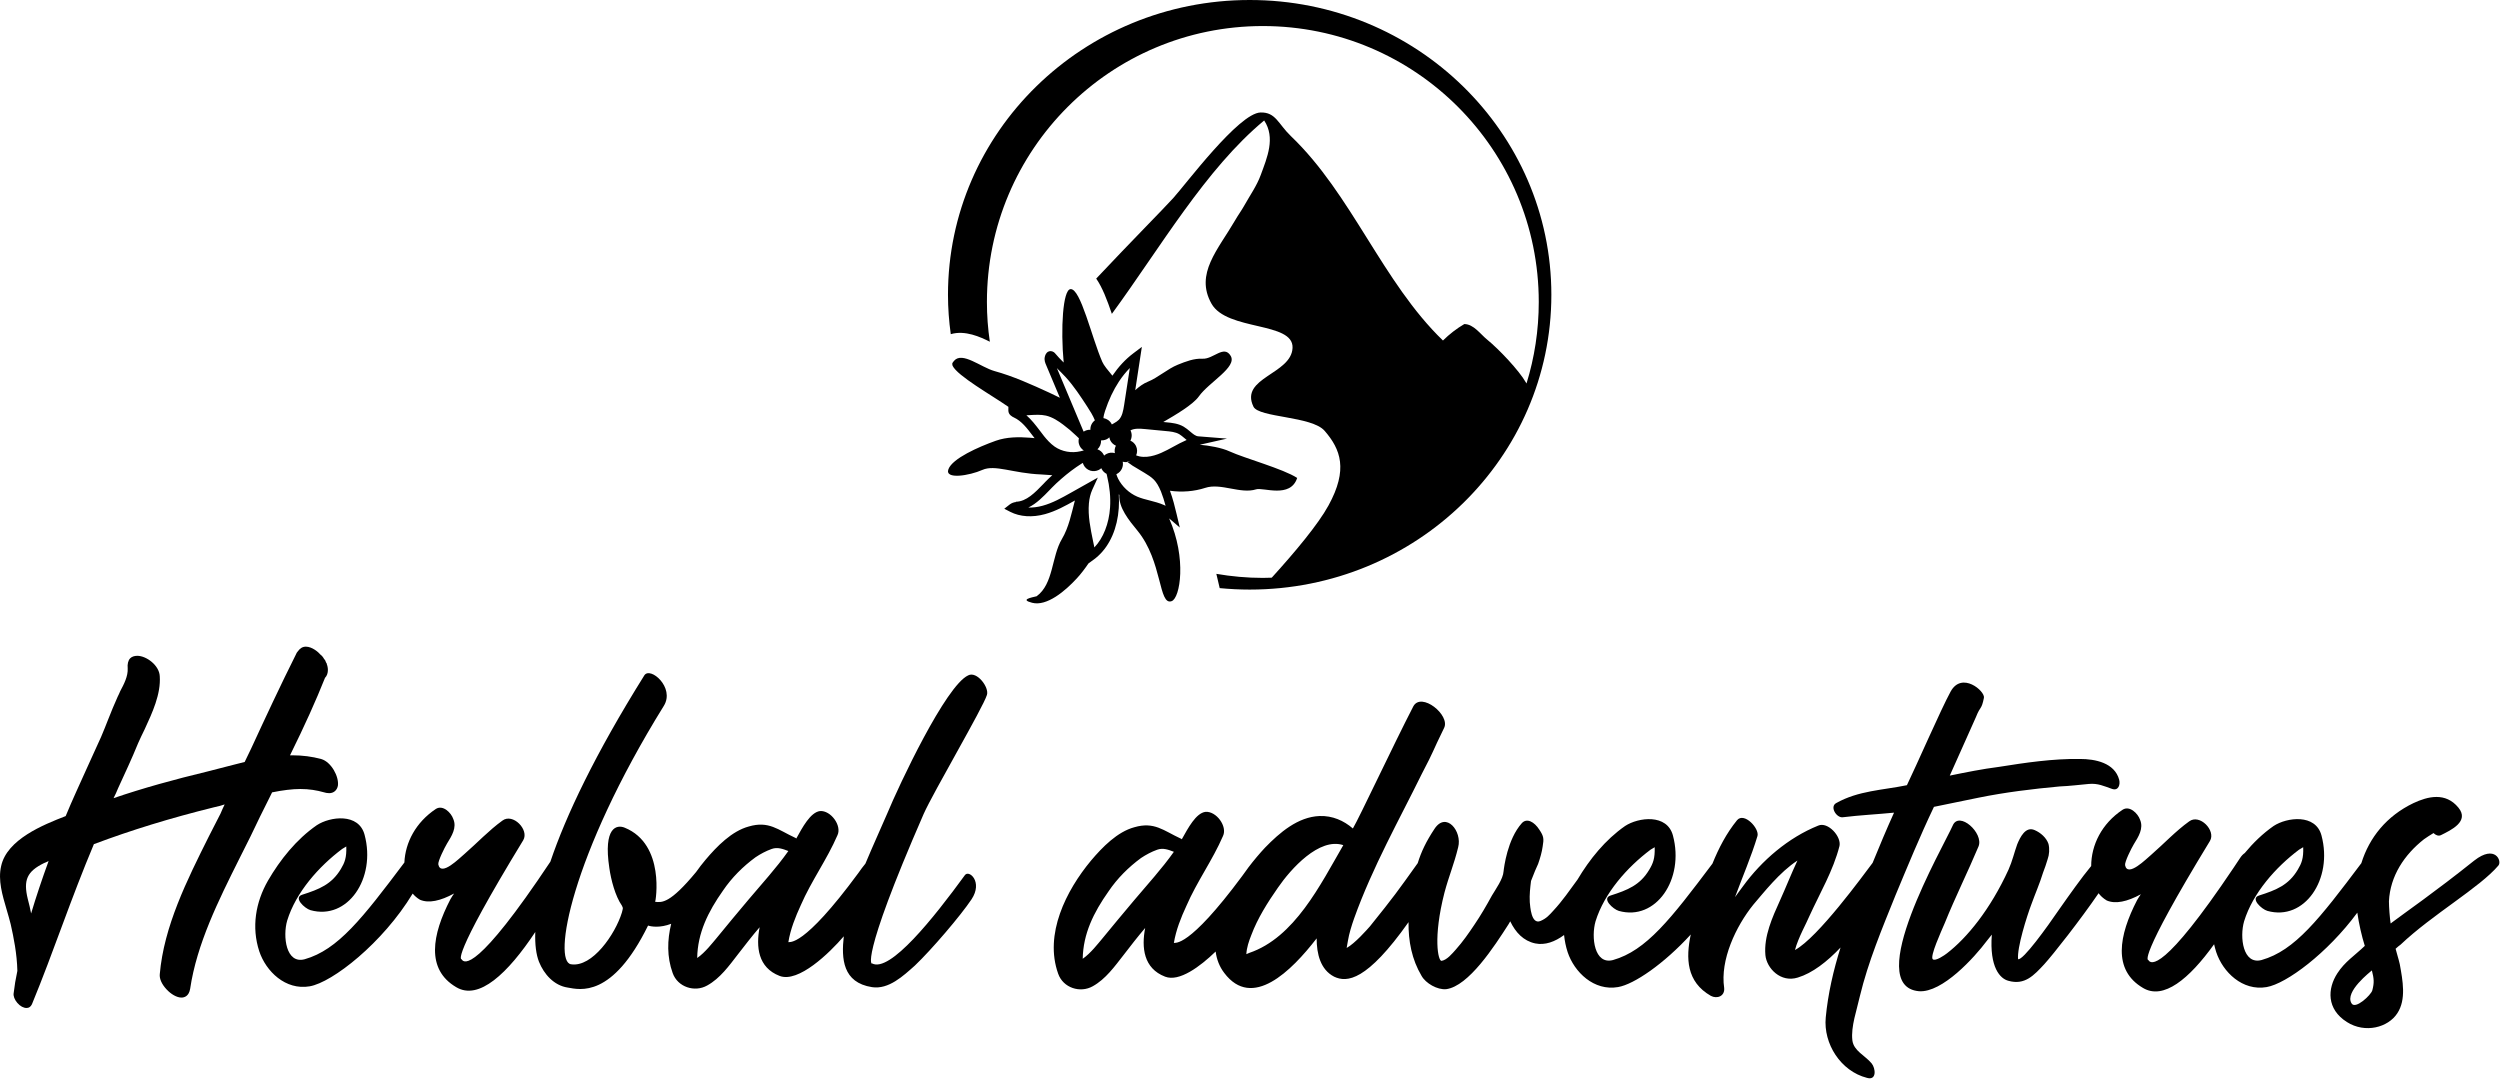
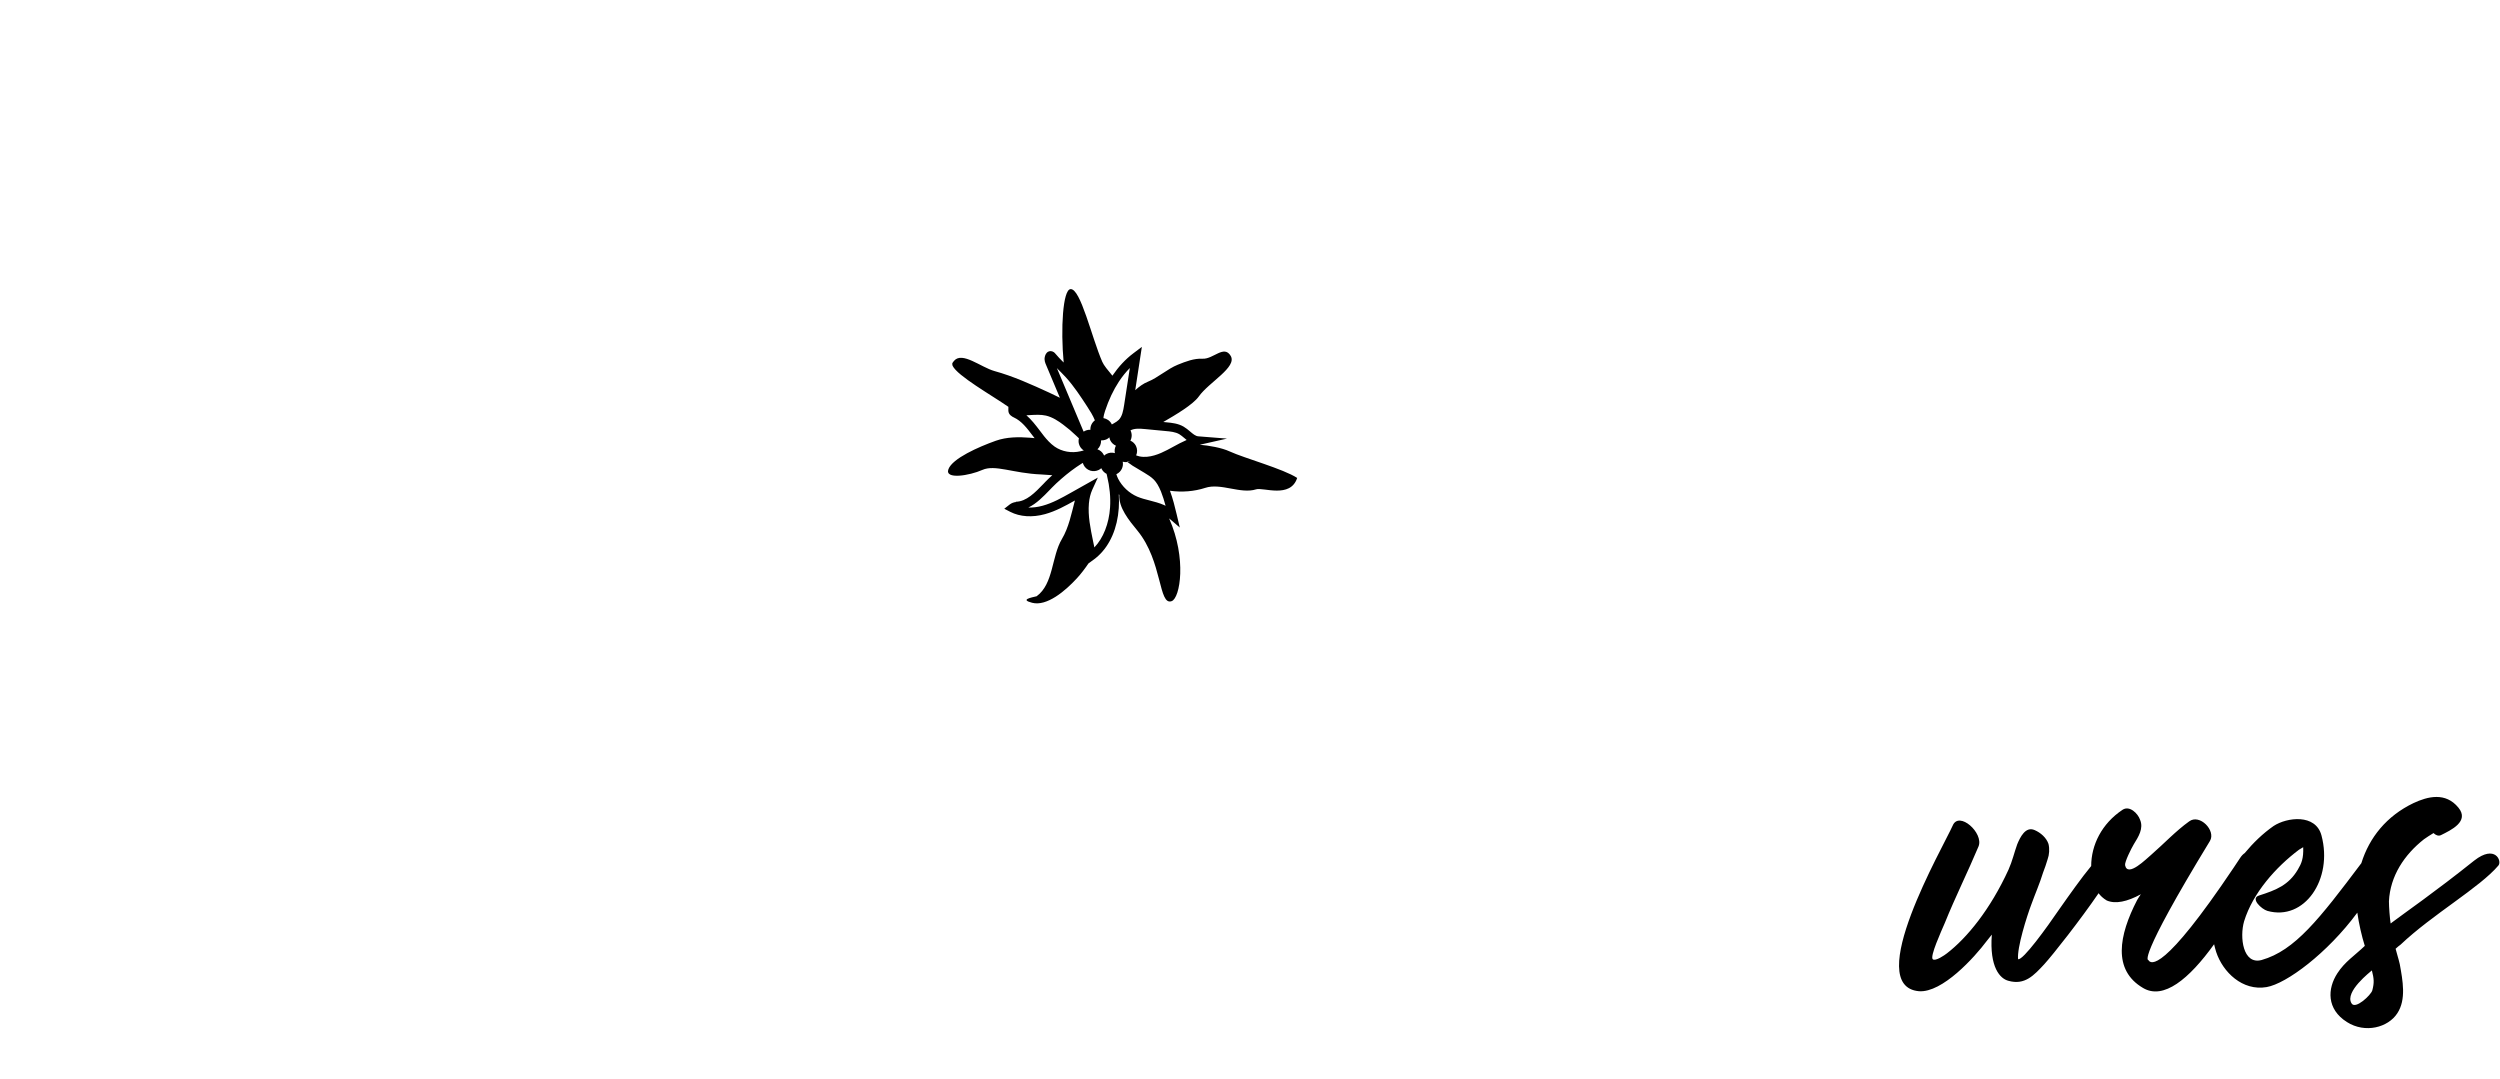
<svg xmlns="http://www.w3.org/2000/svg" viewBox="0 0 302.884 130.667" height="130.667" width="302.884" xml:space="preserve" id="svg2" version="1.1">
  <defs id="defs6">
    <clipPath id="clipPath22" clipPathUnits="userSpaceOnUse">
-       <path id="path20" d="M 0,0 H 228 V 99 H 0 Z" />
-     </clipPath>
+       </clipPath>
    <clipPath id="clipPath36" clipPathUnits="userSpaceOnUse">
-       <path id="path34" d="M 0,0 H 228 V 99 H 0 Z" />
-     </clipPath>
+       </clipPath>
    <clipPath id="clipPath50" clipPathUnits="userSpaceOnUse">
-       <path id="path48" d="M 0,0 H 228 V 99 H 0 Z" />
-     </clipPath>
+       </clipPath>
    <clipPath id="clipPath64" clipPathUnits="userSpaceOnUse">
      <path id="path62" d="M 0,0 H 228 V 99 H 0 Z" />
    </clipPath>
    <clipPath id="clipPath78" clipPathUnits="userSpaceOnUse">
      <path id="path76" d="M 0,0 H 228 V 99 H 0 Z" />
    </clipPath>
    <clipPath id="clipPath92" clipPathUnits="userSpaceOnUse">
-       <path id="path90" d="M 0,0 H 228 V 99 H 0 Z" />
-     </clipPath>
+       </clipPath>
  </defs>
  <g transform="matrix(1.333,0,0,1.333,0,1.2666758e-6)" id="g10">
    <g id="g12">
      <g id="g14">
        <g id="g16">
          <g clip-path="url(#clipPath22)" id="g18">
            <g id="g24">
              <path id="path26" style="fill:#000000;fill-opacity:1;fill-rule:nonzero;stroke:none" d="M 2.828,83.023 C 2.754,82.609 2.641,82.152 2.523,81.699 2.109,79.996 2.449,79.203 4,78.445 4.113,78.406 4.266,78.332 4.418,78.258 3.812,79.922 3.281,81.512 2.828,83.023 M 24.73,72.016 c 0.95,-0.192 1.817,-0.305 2.575,-0.305 0.793,0 1.476,0.113 2.156,0.305 0.113,0.035 0.266,0.074 0.457,0.074 0.414,0 0.715,-0.266 0.793,-0.68 0.113,-0.832 -0.606,-2.156 -1.512,-2.422 -0.836,-0.226 -1.703,-0.34 -2.652,-0.34 h -0.188 c 1.364,-2.761 2.348,-4.957 3.18,-7.039 0.188,-0.187 0.262,-0.453 0.262,-0.718 0,-0.188 -0.035,-0.375 -0.113,-0.567 V 60.25 h -0.036 c -0.039,-0.113 -0.078,-0.191 -0.113,-0.266 l -0.078,-0.078 c -0.074,-0.148 -0.188,-0.301 -0.34,-0.414 -0.187,-0.226 -0.758,-0.719 -1.324,-0.719 -0.301,0 -0.531,0.153 -0.719,0.415 -0.074,0.078 -0.152,0.191 -0.187,0.304 -1.403,2.801 -2.762,5.715 -4.051,8.512 l -0.602,1.25 c -0.531,0.148 -1.097,0.262 -1.629,0.414 -0.605,0.152 -1.211,0.305 -1.777,0.457 -2.988,0.719 -5.863,1.512 -8.512,2.418 0.149,-0.301 0.301,-0.605 0.414,-0.906 0.606,-1.325 1.25,-2.688 1.817,-4.086 0.187,-0.418 0.379,-0.832 0.605,-1.285 0.68,-1.477 1.477,-3.18 1.364,-4.805 -0.04,-0.984 -1.211,-1.856 -2.043,-1.856 -0.266,0 -0.493,0.075 -0.645,0.227 -0.187,0.191 -0.266,0.531 -0.227,0.91 0.04,0.719 -0.339,1.438 -0.679,2.078 -0.078,0.192 -0.153,0.344 -0.227,0.492 -0.304,0.68 -0.609,1.403 -0.871,2.083 -0.191,0.492 -0.418,1.058 -0.644,1.589 -0.418,0.946 -0.872,1.891 -1.289,2.836 -0.641,1.438 -1.321,2.875 -1.926,4.352 -2.043,0.793 -5.336,2.117 -5.864,4.539 -0.304,1.285 0.114,2.648 0.489,3.934 0.152,0.492 0.269,0.945 0.379,1.363 0.265,1.172 0.57,2.683 0.605,4.234 -0.148,0.684 -0.262,1.363 -0.34,2.047 -0.035,0.227 0.078,0.566 0.34,0.867 0.266,0.305 0.567,0.457 0.836,0.457 0.227,0 0.375,-0.113 0.488,-0.34 0.985,-2.386 1.891,-4.843 2.762,-7.191 0.91,-2.457 1.856,-4.953 2.875,-7.375 h 0.039 c 3.328,-1.25 6.887,-2.348 10.86,-3.332 0.339,-0.074 0.64,-0.148 0.98,-0.262 -0.113,0.262 -0.262,0.528 -0.375,0.832 -0.34,0.68 -0.719,1.399 -1.063,2.078 -2.003,4.012 -4.085,8.172 -4.46,12.524 -0.04,0.418 0.187,0.91 0.605,1.363 0.414,0.453 0.945,0.758 1.363,0.758 0.262,0 0.68,-0.117 0.793,-0.797 0.606,-4.086 2.571,-8.019 4.461,-11.805 0.344,-0.679 0.684,-1.359 1.024,-2.043 0.566,-1.211 1.172,-2.421 1.777,-3.628 z" />
            </g>
          </g>
        </g>
      </g>
      <g id="g28">
        <g id="g30">
          <g clip-path="url(#clipPath36)" id="g32">
            <g id="g38">
-               <path id="path40" style="fill:#000000;fill-opacity:1;fill-rule:nonzero;stroke:none" d="m 68.02,81.777 c -0.985,1.172 -1.965,2.344 -2.95,3.555 -0.265,0.301 -0.984,1.25 -1.703,1.738 0.035,-2.269 0.985,-4.199 2.344,-6.125 0.797,-1.175 1.816,-2.195 2.953,-3.027 0.453,-0.305 0.945,-0.57 1.473,-0.758 0.531,-0.191 1.023,0 1.515,0.188 -1.097,1.554 -2.422,2.988 -3.632,4.429 M 89.699,63.164 c 0.227,-0.684 -0.906,-2.195 -1.703,-1.781 -2.043,0.945 -6.277,9.949 -7.375,12.597 -0.566,1.317 -1.289,2.891 -1.965,4.512 -0.222,0.266 -0.433,0.555 -0.648,0.863 -5.07,6.883 -6.242,6.204 -6.356,6.278 0.188,-1.172 0.645,-2.305 1.133,-3.367 0.949,-2.192 2.387,-4.161 3.332,-6.356 0.414,-0.867 -0.605,-2.269 -1.59,-2.195 -0.871,0.117 -1.589,1.476 -2.156,2.5 -0.039,-0.039 -0.074,-0.078 -0.113,-0.078 -1.551,-0.719 -2.383,-1.551 -4.199,-1.02 -1.551,0.418 -2.914,1.817 -3.934,3.028 -0.297,0.351 -0.586,0.726 -0.863,1.117 -2.371,2.863 -3.086,2.769 -3.715,2.703 0.035,0 0.945,-5.219 -2.762,-6.735 -0.719,-0.304 -1.969,-0.074 -1.402,3.672 0.152,1.059 0.531,2.532 1.137,3.403 0.152,0.265 0.074,0.304 0,0.644 -0.606,1.965 -2.688,4.992 -4.618,4.692 -1.664,-0.227 -0.074,-9.762 8.438,-23.496 1.019,-1.665 -1.246,-3.594 -1.778,-2.762 -4.484,7.176 -7.121,12.738 -8.539,16.933 -6.664,10.012 -7.843,9.278 -8.07,8.868 0,0 -1.133,0.23 5.602,-10.817 0.566,-0.949 -0.95,-2.5 -1.895,-1.781 -1.211,0.871 -2.308,2.043 -3.441,3.027 -0.418,0.34 -2.157,2.121 -2.383,0.946 -0.039,-0.301 0.566,-1.512 0.793,-1.891 0.418,-0.68 0.91,-1.438 0.57,-2.23 -0.191,-0.571 -0.949,-1.325 -1.59,-0.911 -1.82,1.215 -2.773,3.043 -2.855,4.864 -3.813,5.07 -6.035,7.933 -9.063,8.793 -1.703,0.457 -2.007,-2.079 -1.589,-3.516 0.793,-2.574 2.875,-4.918 4.996,-6.508 0.187,-0.113 0.187,-0.113 0.375,-0.226 0.039,1.019 -0.149,1.476 -0.489,2.043 -0.836,1.398 -1.968,1.851 -3.519,2.343 -0.832,0.266 0.226,1.25 0.754,1.403 3.367,0.945 5.98,-2.875 4.918,-6.848 -0.528,-2.008 -3.137,-1.668 -4.348,-0.871 -1.855,1.285 -3.332,3.141 -4.43,5.031 -1.132,1.969 -1.511,4.238 -0.793,6.43 0.606,1.816 2.383,3.558 4.579,3.18 2.066,-0.352 6.652,-3.942 9.363,-8.43 0.168,0.199 0.379,0.394 0.664,0.562 0.793,0.34 1.851,0.11 3.101,-0.57 -0.113,0.152 -0.226,0.34 -0.339,0.531 -1.664,3.215 -2.235,6.356 0.527,7.981 2.062,1.242 4.695,-1.246 7.191,-5.012 -0.043,1.148 0.082,2.055 0.336,2.707 0.457,1.133 1.364,2.156 2.614,2.344 1.097,0.191 4.046,0.984 7.3,-5.637 0.301,0.102 1.09,0.227 2.102,-0.16 -0.363,1.48 -0.395,3.008 0.133,4.473 0.453,1.285 2.004,1.777 3.136,1.136 1.176,-0.644 2.008,-1.816 2.801,-2.84 0.645,-0.832 1.285,-1.664 1.969,-2.457 -0.344,1.778 -0.152,3.668 1.816,4.426 1.707,0.656 4.524,-2.078 5.832,-3.601 -0.23,2.043 -0.101,4.207 2.567,4.621 1.512,0.23 2.836,-1.02 3.898,-1.965 1.512,-1.438 4.16,-4.539 5.145,-6.016 1.058,-1.59 -0.231,-2.726 -0.606,-2.195 -2.84,3.898 -6.812,8.891 -8.437,8.019 0.039,0.114 -1.285,0.114 4.691,-13.582 0.871,-1.964 5.41,-9.683 5.75,-10.816" />
+               <path id="path40" style="fill:#000000;fill-opacity:1;fill-rule:nonzero;stroke:none" d="m 68.02,81.777 c -0.985,1.172 -1.965,2.344 -2.95,3.555 -0.265,0.301 -0.984,1.25 -1.703,1.738 0.035,-2.269 0.985,-4.199 2.344,-6.125 0.797,-1.175 1.816,-2.195 2.953,-3.027 0.453,-0.305 0.945,-0.57 1.473,-0.758 0.531,-0.191 1.023,0 1.515,0.188 -1.097,1.554 -2.422,2.988 -3.632,4.429 c 0.227,-0.684 -0.906,-2.195 -1.703,-1.781 -2.043,0.945 -6.277,9.949 -7.375,12.597 -0.566,1.317 -1.289,2.891 -1.965,4.512 -0.222,0.266 -0.433,0.555 -0.648,0.863 -5.07,6.883 -6.242,6.204 -6.356,6.278 0.188,-1.172 0.645,-2.305 1.133,-3.367 0.949,-2.192 2.387,-4.161 3.332,-6.356 0.414,-0.867 -0.605,-2.269 -1.59,-2.195 -0.871,0.117 -1.589,1.476 -2.156,2.5 -0.039,-0.039 -0.074,-0.078 -0.113,-0.078 -1.551,-0.719 -2.383,-1.551 -4.199,-1.02 -1.551,0.418 -2.914,1.817 -3.934,3.028 -0.297,0.351 -0.586,0.726 -0.863,1.117 -2.371,2.863 -3.086,2.769 -3.715,2.703 0.035,0 0.945,-5.219 -2.762,-6.735 -0.719,-0.304 -1.969,-0.074 -1.402,3.672 0.152,1.059 0.531,2.532 1.137,3.403 0.152,0.265 0.074,0.304 0,0.644 -0.606,1.965 -2.688,4.992 -4.618,4.692 -1.664,-0.227 -0.074,-9.762 8.438,-23.496 1.019,-1.665 -1.246,-3.594 -1.778,-2.762 -4.484,7.176 -7.121,12.738 -8.539,16.933 -6.664,10.012 -7.843,9.278 -8.07,8.868 0,0 -1.133,0.23 5.602,-10.817 0.566,-0.949 -0.95,-2.5 -1.895,-1.781 -1.211,0.871 -2.308,2.043 -3.441,3.027 -0.418,0.34 -2.157,2.121 -2.383,0.946 -0.039,-0.301 0.566,-1.512 0.793,-1.891 0.418,-0.68 0.91,-1.438 0.57,-2.23 -0.191,-0.571 -0.949,-1.325 -1.59,-0.911 -1.82,1.215 -2.773,3.043 -2.855,4.864 -3.813,5.07 -6.035,7.933 -9.063,8.793 -1.703,0.457 -2.007,-2.079 -1.589,-3.516 0.793,-2.574 2.875,-4.918 4.996,-6.508 0.187,-0.113 0.187,-0.113 0.375,-0.226 0.039,1.019 -0.149,1.476 -0.489,2.043 -0.836,1.398 -1.968,1.851 -3.519,2.343 -0.832,0.266 0.226,1.25 0.754,1.403 3.367,0.945 5.98,-2.875 4.918,-6.848 -0.528,-2.008 -3.137,-1.668 -4.348,-0.871 -1.855,1.285 -3.332,3.141 -4.43,5.031 -1.132,1.969 -1.511,4.238 -0.793,6.43 0.606,1.816 2.383,3.558 4.579,3.18 2.066,-0.352 6.652,-3.942 9.363,-8.43 0.168,0.199 0.379,0.394 0.664,0.562 0.793,0.34 1.851,0.11 3.101,-0.57 -0.113,0.152 -0.226,0.34 -0.339,0.531 -1.664,3.215 -2.235,6.356 0.527,7.981 2.062,1.242 4.695,-1.246 7.191,-5.012 -0.043,1.148 0.082,2.055 0.336,2.707 0.457,1.133 1.364,2.156 2.614,2.344 1.097,0.191 4.046,0.984 7.3,-5.637 0.301,0.102 1.09,0.227 2.102,-0.16 -0.363,1.48 -0.395,3.008 0.133,4.473 0.453,1.285 2.004,1.777 3.136,1.136 1.176,-0.644 2.008,-1.816 2.801,-2.84 0.645,-0.832 1.285,-1.664 1.969,-2.457 -0.344,1.778 -0.152,3.668 1.816,4.426 1.707,0.656 4.524,-2.078 5.832,-3.601 -0.23,2.043 -0.101,4.207 2.567,4.621 1.512,0.23 2.836,-1.02 3.898,-1.965 1.512,-1.438 4.16,-4.539 5.145,-6.016 1.058,-1.59 -0.231,-2.726 -0.606,-2.195 -2.84,3.898 -6.812,8.891 -8.437,8.019 0.039,0.114 -1.285,0.114 4.691,-13.582 0.871,-1.964 5.41,-9.683 5.75,-10.816" />
            </g>
          </g>
        </g>
      </g>
      <g id="g42">
        <g id="g44">
          <g clip-path="url(#clipPath50)" id="g46">
            <g id="g52">
              <path id="path54" style="fill:#000000;fill-opacity:1;fill-rule:nonzero;stroke:none" d="m 113.539,86.609 c -0.074,0.039 -0.187,0.079 -0.262,0.114 0.035,-0.606 0.227,-1.172 0.453,-1.739 0.567,-1.515 1.473,-2.953 2.422,-4.312 1.172,-1.703 3.743,-4.578 5.938,-3.86 -2.082,3.594 -4.426,8.399 -8.551,9.797 m -10.477,-4.765 c -0.984,1.172 -1.968,2.347 -2.953,3.554 -0.265,0.305 -0.984,1.25 -1.703,1.743 0.039,-2.27 0.985,-4.2 2.348,-6.129 0.793,-1.176 1.816,-2.196 2.949,-3.028 0.453,-0.3 0.945,-0.566 1.477,-0.757 0.527,-0.188 1.019,0 1.511,0.191 -1.097,1.551 -2.421,2.988 -3.629,4.426 m 69.192,-0.418 c 1.137,-2.723 2.234,-5.406 3.519,-8.094 1.364,-0.266 2.688,-0.566 4.051,-0.832 2.422,-0.492 4.918,-0.797 7.375,-1.023 0.91,-0.036 1.781,-0.149 2.649,-0.227 0.836,-0.074 1.363,0.191 2.117,0.453 0.57,0.192 0.758,-0.375 0.644,-0.832 -0.414,-1.551 -2.195,-1.891 -3.554,-1.891 -2.461,-0.039 -4.993,0.34 -7.379,0.719 -1.512,0.192 -2.988,0.492 -4.465,0.793 0.266,-0.566 2.121,-4.765 2.383,-5.332 0.418,-1.058 0.492,-0.605 0.722,-1.742 0.11,-0.606 -2.007,-2.422 -3.027,-0.566 -0.871,1.589 -3.18,6.886 -3.973,8.511 -2.195,0.453 -4.425,0.492 -6.433,1.629 -0.606,0.34 0.039,1.36 0.605,1.285 1.551,-0.191 3.102,-0.265 4.657,-0.418 -0.68,1.504 -1.321,3.032 -1.946,4.563 -0.867,1.144 -4.953,6.781 -7.058,7.922 0.3,-1.133 1.058,-2.457 1.32,-3.102 0.949,-2.078 2.16,-4.121 2.727,-6.355 0.187,-0.867 -1.063,-2.231 -1.93,-1.852 -2.723,1.094 -5.145,3.176 -6.848,5.524 -0.265,0.339 -0.492,0.679 -0.719,0.98 0.68,-1.851 1.473,-3.668 2.043,-5.559 0.188,-0.683 -1.211,-2.195 -1.855,-1.437 -0.969,1.191 -1.668,2.539 -2.238,3.949 -3.793,5.047 -6.016,7.903 -9.036,8.762 -1.703,0.453 -2.003,-2.082 -1.589,-3.52 0.796,-2.57 2.875,-4.918 4.996,-6.507 0.187,-0.114 0.187,-0.114 0.379,-0.227 0.035,1.023 -0.153,1.477 -0.493,2.043 -0.832,1.402 -1.968,1.855 -3.519,2.348 -0.832,0.265 0.226,1.246 0.754,1.398 3.367,0.945 5.98,-2.875 4.918,-6.848 -0.528,-2.003 -3.137,-1.664 -4.348,-0.871 -1.801,1.25 -3.238,3.039 -4.328,4.875 -0.695,0.95 -1.379,1.946 -2.18,2.805 -0.379,0.418 -0.64,0.719 -1.172,0.949 -0.871,0.375 -0.945,-1.363 -0.984,-1.703 -0.039,-0.684 0.039,-1.324 0.113,-1.93 0.227,-0.605 0.532,-1.324 0.645,-1.55 0.187,-0.532 0.34,-1.063 0.414,-1.59 0.113,-0.68 0.113,-0.906 -0.301,-1.516 -0.453,-0.715 -1.137,-1.094 -1.59,-0.601 -1.324,1.472 -1.625,4.046 -1.664,4.386 -0.039,0.68 -0.718,1.625 -1.058,2.196 -0.493,0.906 -1.024,1.816 -1.59,2.648 -0.528,0.793 -1.059,1.551 -1.699,2.27 -0.305,0.339 -0.797,0.945 -1.289,1.019 -0.305,0.039 -0.793,-2.078 0.265,-6.203 0.414,-1.551 0.871,-2.574 1.246,-4.125 0.379,-1.438 -1.093,-3.289 -2.156,-1.664 -0.75,1.129 -1.203,2.078 -1.52,3.109 -1.839,2.575 -2.144,3.012 -4.343,5.746 -0.266,0.301 -1.364,1.551 -2.117,1.965 0.035,-0.226 0.074,-0.414 0.113,-0.64 0.113,-0.684 0.34,-1.403 0.566,-2.047 1.664,-4.653 4.16,-9.078 6.129,-13.09 1.246,-2.383 0.871,-1.82 2.043,-4.207 0.606,-1.172 -2.082,-3.328 -2.797,-1.965 -1.855,3.594 -4.883,10.07 -5.488,11.09 -0.832,-0.719 -1.856,-1.172 -3.027,-1.133 -1.969,0.074 -3.633,1.512 -4.957,2.875 -0.465,0.496 -0.997,1.121 -1.532,1.824 -0.007,0.012 -0.015,0.024 -0.023,0.035 -0.176,0.231 -0.352,0.477 -0.524,0.723 -4.937,6.66 -6.093,6.008 -6.207,6.082 0.192,-1.172 0.645,-2.308 1.137,-3.367 0.945,-2.195 2.383,-4.164 3.328,-6.356 0.418,-0.871 -0.605,-2.269 -1.59,-2.195 -0.871,0.113 -1.586,1.477 -2.156,2.496 -0.039,-0.035 -0.074,-0.074 -0.113,-0.074 -1.551,-0.719 -2.383,-1.551 -4.199,-1.023 -1.551,0.418 -2.91,1.816 -3.934,3.027 -2.269,2.727 -4.273,6.699 -2.988,10.289 0.453,1.289 2.004,1.781 3.14,1.137 1.172,-0.645 2.004,-1.817 2.801,-2.836 0.641,-0.832 1.285,-1.668 1.965,-2.461 -0.34,1.777 -0.152,3.672 1.816,4.426 1.274,0.492 3.164,-0.907 4.59,-2.286 0.09,0.696 0.332,1.356 0.782,1.946 2.535,3.367 6.089,-0.153 8.398,-3.141 0,1.403 0.34,2.84 1.59,3.481 1.168,0.554 2.969,0.406 6.762,-4.957 -0.024,1.722 0.3,3.398 1.183,4.882 0.379,0.68 1.438,1.286 2.235,1.211 2.042,-0.265 4.386,-3.898 5.671,-5.902 0.039,-0.074 0.114,-0.188 0.153,-0.266 0.492,1.024 1.211,1.782 2.269,2.008 0.899,0.184 1.789,-0.148 2.625,-0.762 0.055,0.52 0.156,1.04 0.324,1.555 0.606,1.817 2.387,3.555 4.579,3.176 1.461,-0.246 4.183,-2.121 6.613,-4.781 -0.461,2.156 -0.399,4.308 1.824,5.578 0.566,0.301 1.285,0.035 1.211,-0.719 -0.379,-2.535 1.059,-5.598 2.648,-7.566 0.946,-1.098 2.383,-2.953 4.012,-4.012 -0.57,1.211 -1.058,2.461 -1.59,3.633 -0.683,1.511 -1.476,3.254 -1.324,4.957 0.113,1.211 1.399,2.535 2.949,2.043 1.317,-0.399 2.653,-1.434 3.883,-2.731 -0.648,2.071 -1.14,4.18 -1.347,6.364 -0.227,2.382 1.363,4.878 3.746,5.484 0.906,0.266 0.796,-0.871 0.418,-1.324 -0.606,-0.719 -1.629,-1.137 -1.743,-2.082 -0.152,-1.246 0.418,-2.801 0.68,-4.012 0.758,-3.137 2.008,-6.125 3.215,-9.117" />
            </g>
          </g>
        </g>
      </g>
      <g id="g56">
        <g id="g58">
          <g clip-path="url(#clipPath64)" id="g60">
            <g id="g66">
              <path id="path68" style="fill:#000000;fill-opacity:1;fill-rule:nonzero;stroke:none" d="m 215.613,90.016 c -0.113,0.414 -1.551,1.777 -1.89,1.172 -0.645,-1.059 1.738,-2.876 1.851,-2.989 0.192,0.758 0.227,1.098 0.039,1.817 m 9.27,-11.805 c -3.594,2.875 -6.395,4.805 -7.492,5.637 -0.039,0.039 -0.075,0.078 -0.114,0.078 -0.074,-0.492 -0.152,-1.477 -0.152,-2.008 0.113,-2.309 1.402,-4.234 3.18,-5.637 0.261,-0.187 0.566,-0.379 0.871,-0.566 0.187,0.187 0.453,0.301 0.679,0.187 0.907,-0.453 2.61,-1.246 1.586,-2.496 -1.171,-1.437 -2.796,-1.019 -4.086,-0.414 -2.445,1.172 -4.015,3.129 -4.738,5.461 -3.816,5.074 -6.039,7.942 -9.066,8.801 -1.703,0.453 -2.008,-2.082 -1.59,-3.52 0.793,-2.57 2.875,-4.918 4.992,-6.507 0.188,-0.114 0.188,-0.114 0.379,-0.227 0.039,1.023 -0.152,1.477 -0.492,2.043 -0.832,1.402 -1.965,1.855 -3.52,2.348 -0.832,0.265 0.231,1.246 0.758,1.398 3.367,0.945 5.977,-2.875 4.918,-6.848 -0.527,-2.003 -3.141,-1.664 -4.351,-0.871 -0.989,0.688 -1.86,1.539 -2.633,2.469 -0.133,0.09 -0.266,0.219 -0.391,0.406 -0.164,0.246 -0.316,0.477 -0.473,0.711 -0.05,0.071 -0.093,0.141 -0.14,0.211 -6.383,9.512 -7.528,8.789 -7.75,8.387 0,0 -1.133,0.226 5.597,-10.82 0.571,-0.946 -0.941,-2.496 -1.89,-1.778 -1.211,0.867 -2.309,2.043 -3.442,3.028 -0.418,0.339 -2.156,2.117 -2.382,0.945 -0.039,-0.305 0.566,-1.516 0.793,-1.895 0.418,-0.679 0.91,-1.437 0.57,-2.23 -0.192,-0.566 -0.949,-1.324 -1.59,-0.906 -1.902,1.265 -2.848,3.207 -2.852,5.113 -0.851,1.023 -1.96,2.59 -2.898,3.926 -1.137,1.668 -3.293,4.656 -3.746,4.543 -0.113,-1.024 0.793,-3.899 1.211,-4.996 0.34,-0.946 0.758,-1.891 1.059,-2.875 0.152,-0.418 0.3,-0.793 0.414,-1.211 0.152,-0.414 0.191,-0.946 0.078,-1.399 -0.192,-0.566 -0.719,-1.023 -1.25,-1.25 -0.832,-0.379 -1.325,0.645 -1.59,1.285 -0.262,0.723 -0.453,1.555 -0.793,2.309 -1.664,3.633 -3.781,6.207 -5.598,7.605 -0.191,0.153 -1.062,0.758 -1.289,0.532 -0.262,-0.266 0.758,-2.5 1.098,-3.293 0.945,-2.344 2.082,-4.617 3.066,-6.961 0.492,-1.211 -1.777,-3.254 -2.347,-1.895 -0.872,1.969 -8.211,14.606 -3.063,15.059 2.117,0.152 5.031,-3.063 6.164,-4.578 0.152,-0.188 0.305,-0.375 0.453,-0.567 -0.226,2.989 0.758,4.012 1.516,4.2 1.476,0.417 2.308,-0.493 3.254,-1.512 0.808,-0.887 3.273,-4.02 4.933,-6.449 0.172,0.23 0.407,0.461 0.743,0.66 0.793,0.34 1.851,0.113 3.101,-0.567 -0.113,0.149 -0.226,0.34 -0.34,0.528 -1.668,3.218 -2.234,6.359 0.528,7.984 1.863,1.121 4.195,-0.805 6.468,-3.969 0.055,0.239 0.114,0.477 0.192,0.715 0.605,1.817 2.383,3.555 4.578,3.18 1.801,-0.309 5.523,-3.078 8.246,-6.766 0.137,0.985 0.406,2.156 0.68,3.02 -0.946,0.906 -1.813,1.437 -2.496,2.496 -0.907,1.398 -0.985,3.254 0.871,4.426 1.664,1.058 3.746,0.492 4.578,-0.793 0.832,-1.25 0.492,-2.993 0.226,-4.465 -0.152,-0.645 -0.226,-0.797 -0.379,-1.403 0.153,-0.148 0.301,-0.261 0.454,-0.375 2.914,-2.761 7.191,-5.183 8.89,-7.191 0.344,-0.414 -0.301,-1.93 -2.191,-0.453" />
            </g>
          </g>
        </g>
      </g>
      <g id="g70">
        <g id="g72">
          <g clip-path="url(#clipPath78)" id="g74">
            <g id="g80">
              <path id="path82" style="fill:#000000;fill-opacity:1;fill-rule:nonzero;stroke:none" d="m 106.07,40.906 c -0.644,0.336 -1.609,0.762 -2.511,0.574 -0.071,-0.015 -0.141,-0.039 -0.207,-0.062 l -0.09,-0.027 c 0.117,-0.27 0.121,-0.586 -0.02,-0.868 -0.109,-0.214 -0.285,-0.378 -0.504,-0.472 0.153,-0.289 0.16,-0.637 0.008,-0.938 h 0.004 c 0.355,-0.187 0.82,-0.164 1.352,-0.113 l 1.839,0.176 c 0.434,0.039 0.887,0.082 1.239,0.285 0.152,0.09 0.3,0.219 0.461,0.351 0.066,0.059 0.136,0.118 0.211,0.176 -0.434,0.188 -0.848,0.414 -1.25,0.633 -0.176,0.098 -0.356,0.191 -0.532,0.285 m -0.289,4.989 c -0.422,-0.184 -0.859,-0.297 -1.285,-0.407 -0.402,-0.101 -0.781,-0.199 -1.137,-0.351 -0.738,-0.321 -1.371,-0.914 -1.738,-1.633 -0.066,-0.141 -0.121,-0.277 -0.16,-0.41 0.016,-0.008 0.031,-0.008 0.043,-0.016 0.418,-0.215 0.625,-0.676 0.539,-1.113 0.137,0.039 0.281,0.047 0.426,0.027 l -0.035,-0.027 0.3,-0.047 c -0.089,0.039 -0.175,0.059 -0.265,0.074 l 0.465,0.332 c 0.367,0.211 0.73,0.43 1.089,0.653 0.297,0.179 0.606,0.371 0.84,0.609 0.246,0.25 0.449,0.586 0.657,1.09 0.168,0.422 0.3,0.855 0.418,1.297 -0.051,-0.028 -0.102,-0.055 -0.157,-0.078 m -4.453,-4.711 c -0.242,-0.071 -0.504,-0.055 -0.746,0.066 -0.086,0.043 -0.164,0.098 -0.23,0.16 -0.012,-0.023 -0.024,-0.051 -0.036,-0.074 -0.125,-0.246 -0.336,-0.418 -0.574,-0.5 0.223,-0.207 0.348,-0.5 0.332,-0.809 0.047,0.004 0.094,-0.007 0.145,-0.011 l 0.066,-0.004 c 0.102,-0.016 0.203,-0.043 0.301,-0.09 0.09,-0.047 0.172,-0.106 0.242,-0.176 0.016,0.098 0.043,0.195 0.09,0.289 0.109,0.215 0.289,0.375 0.504,0.473 -0.11,0.207 -0.141,0.445 -0.094,0.676 m -0.437,4.945 c -0.098,1.469 -0.614,2.773 -1.426,3.625 -0.039,-0.188 -0.078,-0.375 -0.117,-0.563 -0.243,-1.183 -0.477,-2.3 -0.379,-3.437 0.039,-0.457 0.144,-0.883 0.304,-1.238 l 0.508,-1.11 -2.453,1.379 c -0.82,0.461 -1.668,0.938 -2.566,1.18 -0.45,0.125 -0.887,0.176 -1.301,0.164 0.75,-0.356 1.367,-1 1.937,-1.59 l 0.219,-0.227 c 0.235,-0.242 0.5,-0.492 0.832,-0.781 0.598,-0.523 1.219,-0.992 1.848,-1.39 0.039,-0.024 0.078,-0.043 0.121,-0.067 0.016,0.063 0.039,0.125 0.07,0.184 0.121,0.246 0.336,0.426 0.594,0.512 0.012,0.003 0.023,0.007 0.035,0.011 0.246,0.071 0.512,0.047 0.746,-0.07 0.086,-0.043 0.164,-0.098 0.231,-0.16 0.011,0.023 0.023,0.047 0.035,0.074 0.101,0.195 0.258,0.348 0.445,0.441 l 0.043,0.18 c 0.242,0.996 0.336,1.965 0.274,2.883 m -5.996,-6.484 c -0.137,-0.172 -0.27,-0.352 -0.403,-0.528 -0.367,-0.48 -0.742,-0.972 -1.203,-1.371 0.09,-0.004 0.184,-0.012 0.27,-0.016 0.531,-0.031 1.031,-0.062 1.503,0.043 0.602,0.137 1.157,0.512 1.571,0.825 0.402,0.297 0.801,0.636 1.187,1.007 l 0.242,0.231 c -0.042,0.168 -0.046,0.344 0.004,0.519 0.067,0.247 0.223,0.45 0.438,0.586 l -0.309,0.075 c -0.804,0.187 -1.675,0.035 -2.336,-0.422 -0.398,-0.278 -0.722,-0.653 -0.964,-0.949 m 1.164,-6.188 c 0.058,0.063 0.117,0.121 0.175,0.18 l 0.223,0.222 c 0.145,0.149 0.285,0.293 0.426,0.446 0.722,0.797 1.332,1.726 1.918,2.625 0.289,0.445 0.543,0.847 0.711,1.273 -0.27,0.203 -0.426,0.524 -0.407,0.859 -0.113,-0.007 -0.222,0.004 -0.328,0.036 -0.105,0.027 -0.199,0.078 -0.285,0.132 l -0.043,-0.089 z m 4.375,3.902 c 0.332,-1.007 0.757,-1.91 1.265,-2.683 0.301,-0.453 0.629,-0.864 0.989,-1.227 l -0.512,3.324 c -0.086,0.571 -0.184,1.067 -0.488,1.383 -0.118,0.117 -0.27,0.215 -0.461,0.324 l -0.176,0.098 c -0.004,-0.008 -0.004,-0.019 -0.012,-0.031 -0.152,-0.305 -0.437,-0.492 -0.75,-0.547 0.016,-0.215 0.078,-0.441 0.145,-0.641 m 9.109,6.981 c 1.418,-0.469 3.207,0.586 4.629,0.133 0.629,-0.2 3.117,0.855 3.726,-1.035 -1.257,-0.825 -4.777,-1.786 -6.14,-2.411 -0.727,-0.336 -1.875,-0.535 -2.715,-0.605 l 2.477,-0.559 -2.61,-0.207 c -0.254,-0.019 -0.484,-0.218 -0.758,-0.449 -0.175,-0.148 -0.359,-0.305 -0.574,-0.43 -0.504,-0.293 -1.062,-0.347 -1.562,-0.394 l -0.289,-0.028 c 1.082,-0.628 2.699,-1.57 3.238,-2.332 0.906,-1.281 3.5,-2.656 2.89,-3.679 -0.609,-1.028 -1.574,0.304 -2.543,0.258 -0.781,-0.043 -1.539,0.253 -2.265,0.546 -0.926,0.372 -1.805,1.18 -2.731,1.551 -0.386,0.153 -0.777,0.434 -1.136,0.762 l 0.601,-3.934 -0.777,0.586 c -0.715,0.539 -1.348,1.223 -1.899,2.032 -0.402,-0.485 -0.781,-0.934 -0.921,-1.262 -0.965,-2.203 -1.965,-6.684 -2.887,-6.606 -0.699,0.059 -0.906,3.606 -0.621,6.672 -0.285,-0.285 -0.555,-0.558 -0.801,-0.859 l -0.086,-0.078 c -0.211,-0.141 -0.387,-0.102 -0.477,-0.067 -0.253,0.102 -0.32,0.364 -0.351,0.489 -0.07,0.293 0.039,0.554 0.113,0.726 l 1.258,2.992 c -0.316,-0.16 -0.637,-0.316 -0.957,-0.461 -1.629,-0.746 -3.266,-1.492 -4.992,-1.968 -1.215,-0.336 -2.926,-1.797 -3.664,-0.934 -0.114,0.16 -0.223,0.195 -0.141,0.449 0.434,0.926 3.563,2.688 5.074,3.739 l -0.004,0.332 c 0,0.398 0.375,0.574 0.5,0.632 0.704,0.325 1.192,0.969 1.711,1.657 0.055,0.078 0.114,0.152 0.176,0.226 -0.133,-0.012 -0.265,-0.027 -0.398,-0.039 -1.051,-0.082 -2.137,-0.078 -3.129,0.274 -1.578,0.562 -3.938,1.605 -4.305,2.582 -0.371,0.972 1.922,0.586 3.078,0.07 1.164,-0.516 2.785,0.309 5.344,0.41 0.355,0.02 0.691,0.043 1.016,0.07 -0.223,0.2 -0.414,0.387 -0.594,0.567 l -0.223,0.234 c -0.754,0.781 -1.535,1.594 -2.492,1.61 v 0.027 c -0.207,0.023 -0.402,0.101 -0.566,0.226 l -0.489,0.383 0.551,0.285 c 0.875,0.446 1.992,0.524 3.145,0.207 0.984,-0.269 1.867,-0.761 2.722,-1.242 -0.316,1.215 -0.558,2.457 -1.183,3.508 -0.946,1.59 -0.75,4.07 -2.293,5.195 -0.504,0.125 -1.535,0.305 -0.407,0.594 1.325,0.344 2.993,-1.058 4.063,-2.223 0.387,-0.421 0.73,-0.878 1.051,-1.351 l 0.512,-0.375 c 0.117,-0.086 0.242,-0.188 0.374,-0.309 1.086,-0.992 1.75,-2.539 1.872,-4.347 0.027,-0.41 0.027,-0.825 0,-1.25 0.015,0.015 0.035,0.031 0.05,0.047 -0.074,1.156 0.875,2.312 1.649,3.253 2.289,2.793 1.902,6.844 3.105,6.407 0.778,-0.278 1.383,-3.891 -0.226,-7.516 0.011,0.012 0.031,0.02 0.043,0.031 l 0.925,0.793 -0.281,-1.187 c -0.168,-0.703 -0.344,-1.426 -0.613,-2.156 1.086,0.152 2.191,0.066 3.207,-0.262" />
            </g>
          </g>
        </g>
      </g>
      <g id="g84">
        <g id="g86">
          <g clip-path="url(#clipPath92)" id="g88">
            <g id="g94">
              <path id="path96" style="fill:#000000;fill-opacity:1;fill-rule:nonzero;stroke:none" d="M 113.582,0 C 98.438,0 86.16,11.996 86.16,26.793 c 0,1.215 0.09,2.41 0.254,3.578 1.305,-0.383 2.695,0.258 3.551,0.688 -0.176,-1.18 -0.266,-2.387 -0.266,-3.614 0,-13.851 11.227,-25.078 25.078,-25.078 13.852,0 25.078,11.227 25.078,25.078 0,2.578 -0.39,5.067 -1.113,7.41 -0.019,-0.027 -0.035,-0.054 -0.051,-0.085 -0.625,-1.102 -2.472,-3.047 -3.535,-3.911 -0.597,-0.48 -1.222,-1.406 -2.07,-1.406 -0.707,0.418 -1.356,0.918 -1.938,1.496 -5.503,-5.312 -8.296,-13.297 -13.816,-18.574 -1.164,-1.113 -1.375,-2.191 -2.766,-2.152 -1.972,0.054 -6.82,6.558 -7.937,7.785 -0.922,1.015 -3.836,3.953 -6.996,7.312 0.558,0.809 0.988,1.926 1.422,3.207 4.41,-6.027 8.531,-13.175 13.843,-17.578 1.047,1.574 0.266,3.383 -0.312,4.957 -0.356,0.977 -0.988,1.867 -1.492,2.77 -0.254,0.457 -0.571,0.883 -0.832,1.34 -1.555,2.679 -3.68,4.867 -2.153,7.582 1.407,2.5 7.473,1.617 7.368,4.019 -0.102,2.406 -4.825,2.699 -3.555,5.34 0.488,1.012 5.312,0.852 6.473,2.203 1.457,1.684 2.144,3.512 0.351,6.778 -0.93,1.703 -3.012,4.203 -5.16,6.566 -0.27,0.008 -0.539,0.019 -0.809,0.019 -1.441,0 -2.851,-0.132 -4.226,-0.367 l 0.304,1.297 c 0.899,0.086 1.805,0.133 2.727,0.133 C 128.727,53.586 141,41.59 141,26.793 141,11.996 128.727,0 113.582,0" />
            </g>
          </g>
        </g>
      </g>
    </g>
  </g>
</svg>